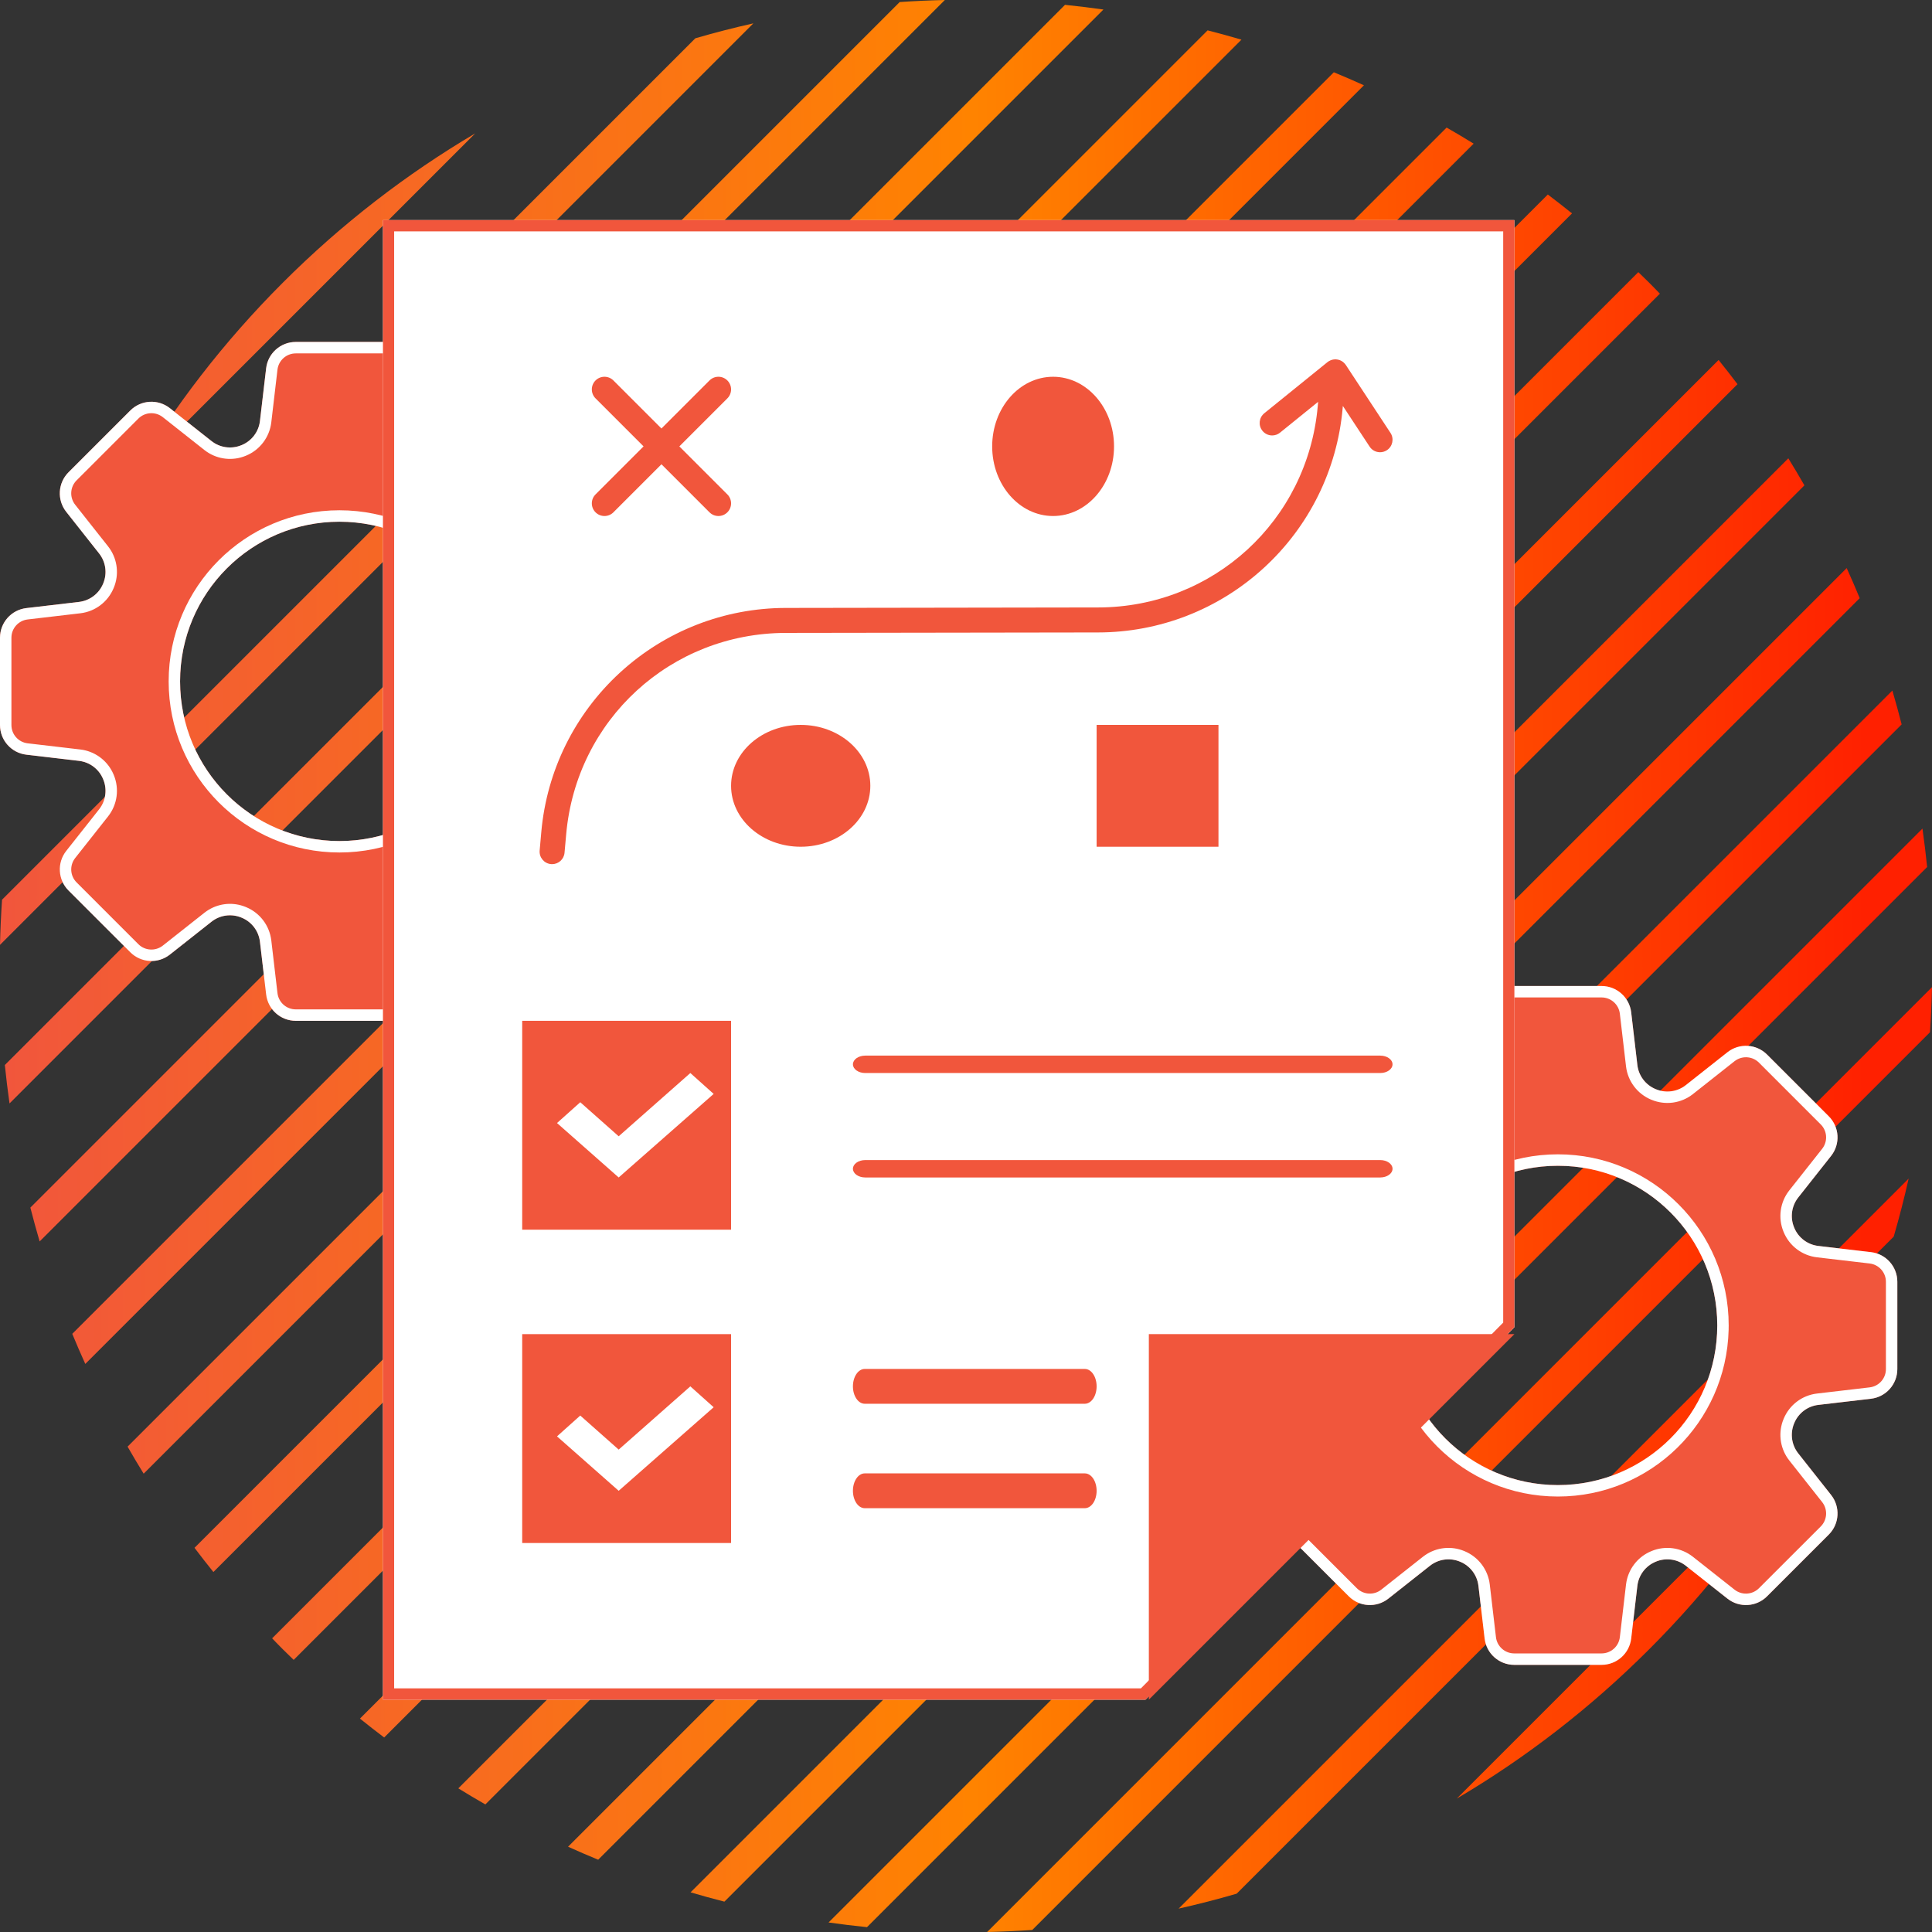
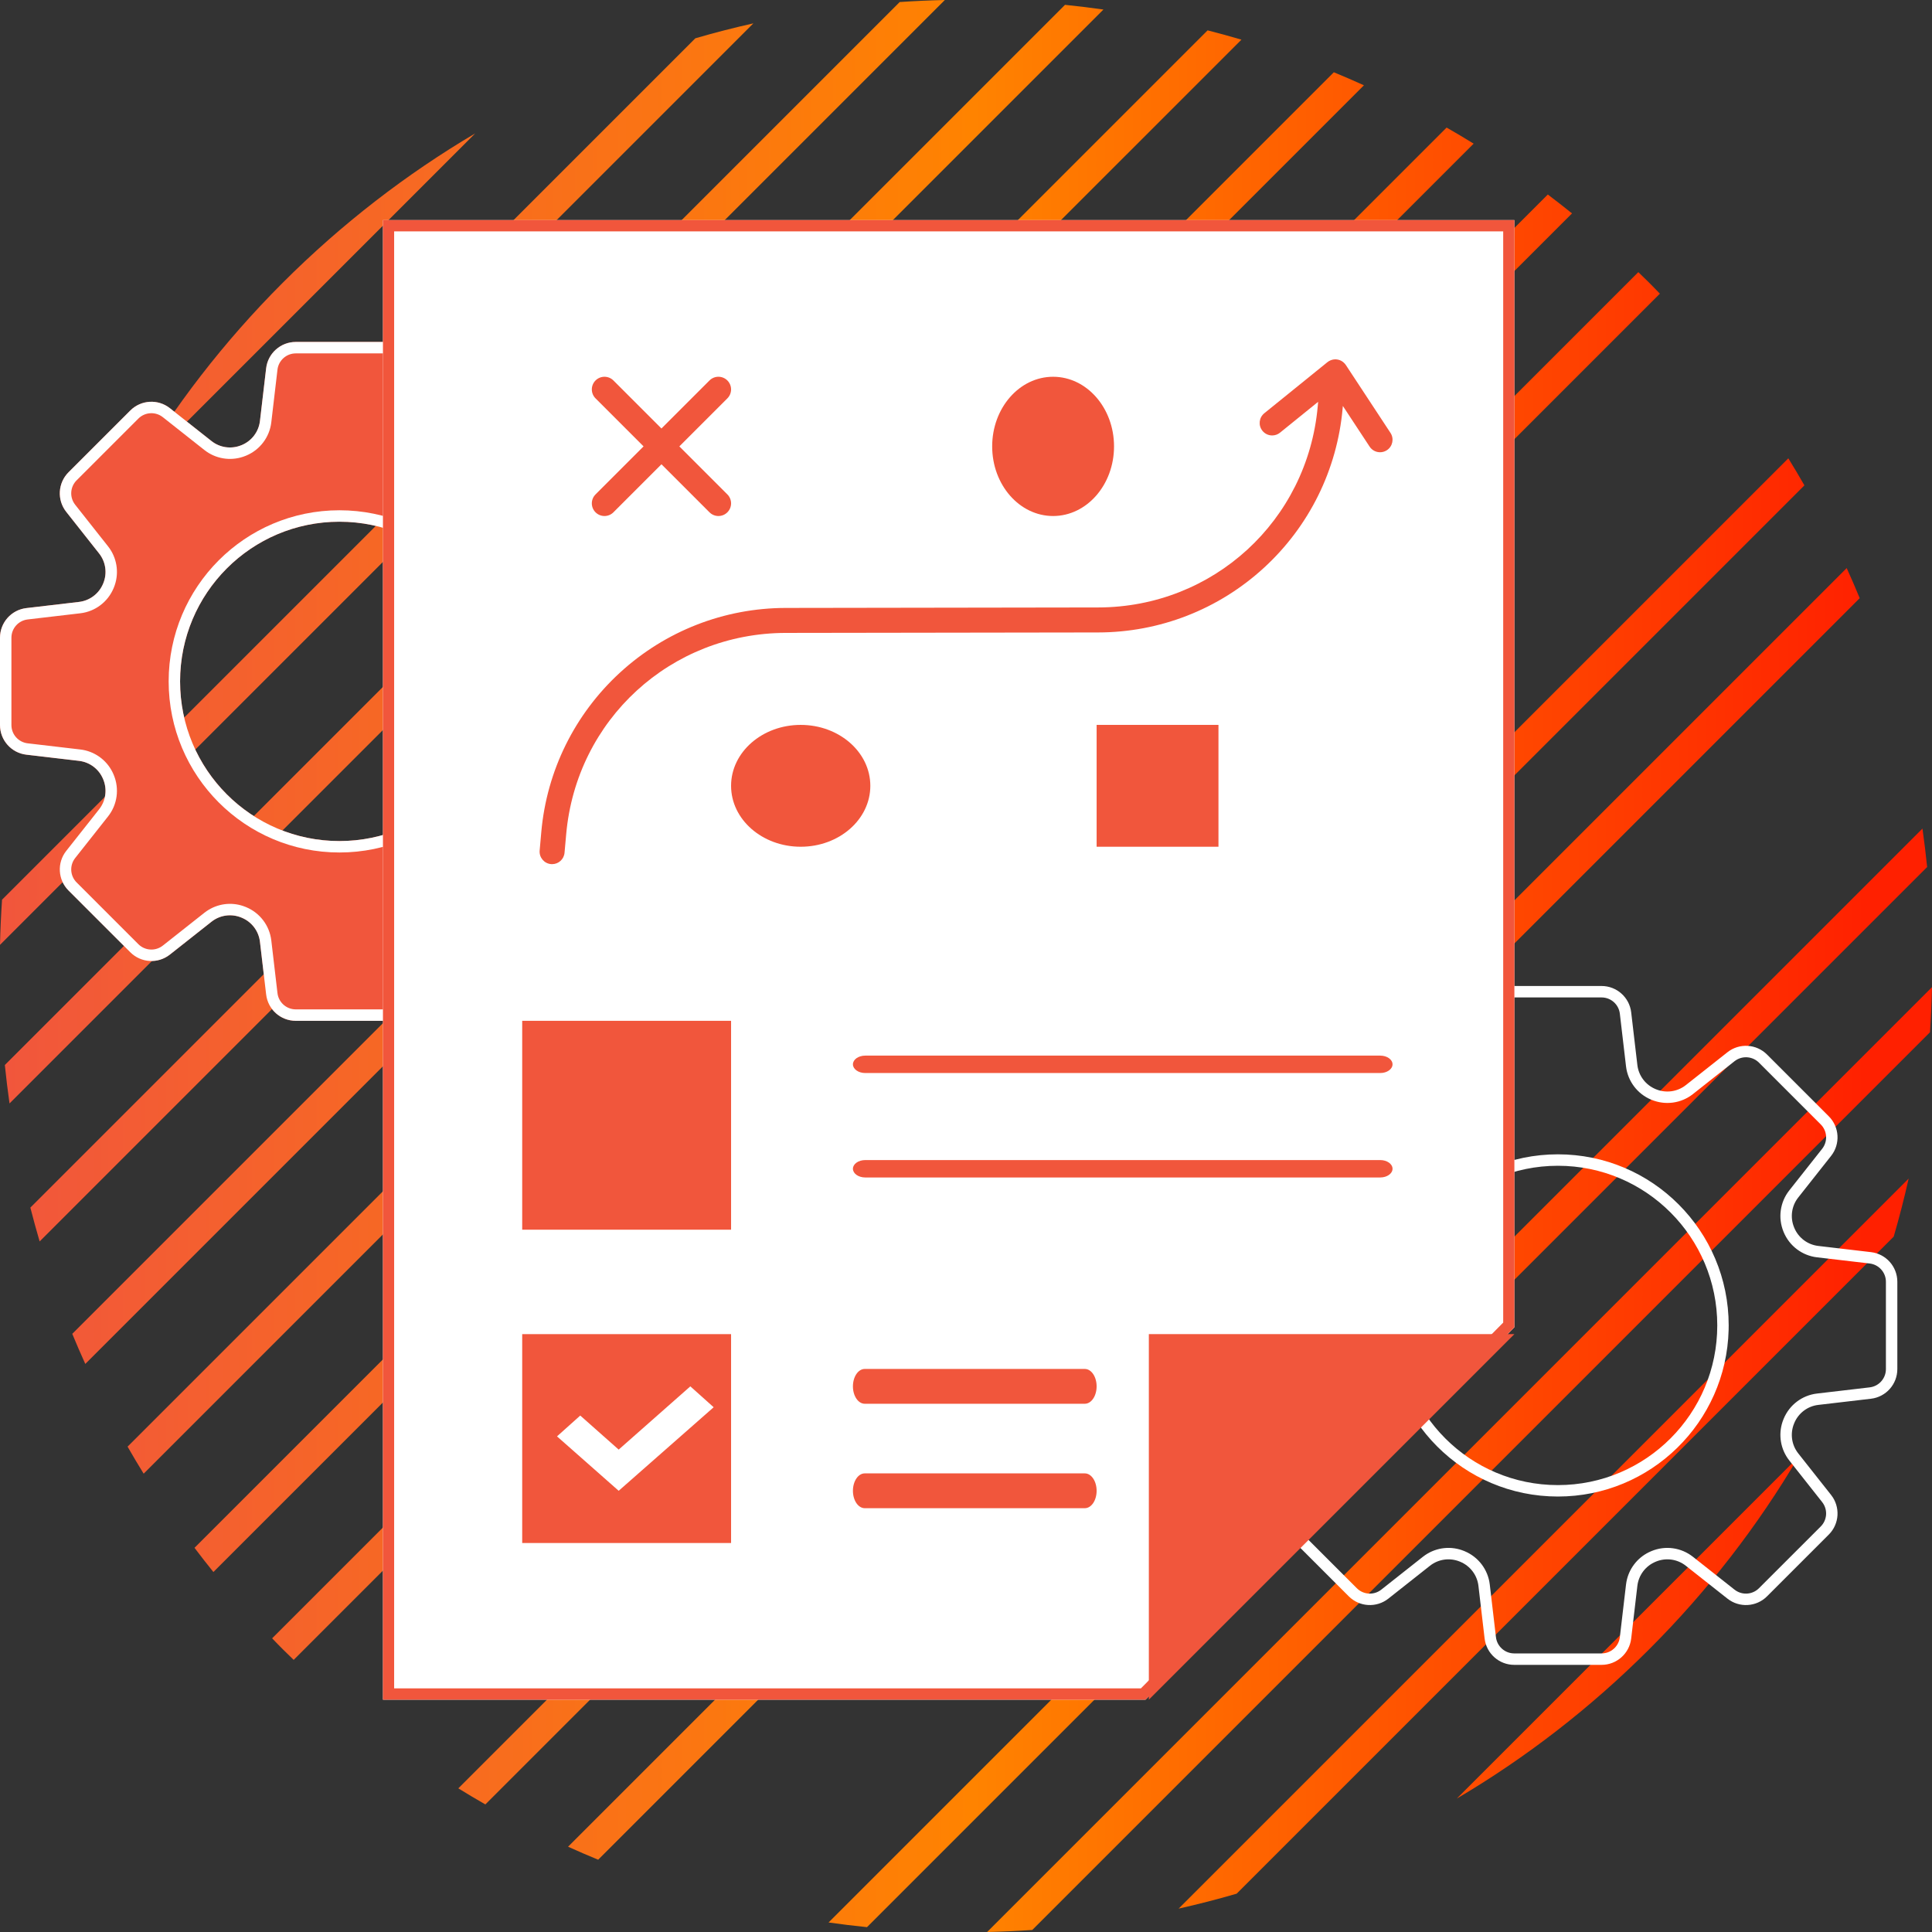
<svg xmlns="http://www.w3.org/2000/svg" width="158" height="158" viewBox="0 0 158 158" fill="none">
  <rect x="0" y="0" width="158" height="158" fill="#333333" stroke="none" />
-   <path d="M29.437 140.548C30.09 141.076 30.752 141.589 31.417 142.093L142.093 31.419C141.589 30.752 141.075 30.092 140.548 29.439L29.437 140.548Z" fill="url(#paint0_linear_4405_9399)" />
-   <path d="M56.474 154.757C57.392 155.029 58.314 155.28 59.241 155.517L155.517 59.241C155.28 58.316 155.03 57.393 154.758 56.474L56.474 154.757Z" fill="url(#paint1_linear_4405_9399)" />
  <path d="M37.482 146.252C38.212 146.705 38.951 147.142 39.693 147.567L147.565 39.693C147.14 38.951 146.703 38.212 146.25 37.482L37.482 146.252Z" fill="url(#paint2_linear_4405_9399)" />
  <path d="M46.458 151.025C47.273 151.395 48.093 151.75 48.919 152.088L152.088 48.919C151.748 48.093 151.393 47.273 151.023 46.458L46.458 151.025Z" fill="url(#paint3_linear_4405_9399)" />
  <path d="M67.76 157.221C68.805 157.371 69.854 157.495 70.903 157.604L157.602 70.905C157.495 69.856 157.369 68.807 157.219 67.762L67.758 157.223L67.76 157.221Z" fill="url(#paint4_linear_4405_9399)" />
  <path d="M23.125 134.875C23.42 135.17 23.719 135.456 24.017 135.746L135.746 24.017C135.456 23.719 135.17 23.418 134.875 23.125C134.58 22.829 134.281 22.544 133.983 22.255L22.255 133.983C22.544 134.281 22.829 134.582 23.125 134.875Z" fill="url(#paint5_linear_4405_9399)" />
  <path d="M80.728 158C81.96 157.973 83.192 157.916 84.421 157.833L157.833 84.421C157.916 83.192 157.973 81.96 158 80.728L80.728 158Z" fill="url(#paint6_linear_4405_9399)" />
  <path d="M156.09 96.387L96.389 156.088C97.98 155.731 99.563 155.325 101.135 154.866L154.868 101.133C155.325 99.561 155.733 97.978 156.09 96.387Z" fill="url(#paint7_linear_4405_9399)" />
  <path d="M0.167 73.579C0.084 74.808 0.027 76.04 -6.75532e-06 77.272L77.27 6.75515e-06C76.038 0.027 74.806 0.084 73.577 0.167L0.167 73.579Z" fill="url(#paint8_linear_4405_9399)" />
  <path d="M0.396 87.097C0.503 88.146 0.629 89.195 0.779 90.24L90.24 0.779C89.195 0.629 88.146 0.505 87.097 0.396L0.396 87.097Z" fill="url(#paint9_linear_4405_9399)" />
  <path d="M119.135 147.089C124.753 143.773 130.047 139.701 134.875 134.875C139.703 130.049 143.773 124.753 147.089 119.135L119.135 147.089Z" fill="url(#paint10_linear_4405_9399)" />
  <path d="M3.132 56.865C2.675 58.437 2.267 60.02 1.91 61.611L61.611 1.91C60.02 2.267 58.437 2.673 56.865 3.132L3.132 56.865Z" fill="url(#paint11_linear_4405_9399)" />
  <path d="M38.863 10.909C33.245 14.225 27.949 18.297 23.123 23.123C18.297 27.949 14.225 33.245 10.909 38.863L38.863 10.909Z" fill="url(#paint12_linear_4405_9399)" />
  <path d="M10.433 118.307C10.858 119.049 11.295 119.788 11.748 120.518L120.516 11.748C119.786 11.295 119.047 10.858 118.305 10.433L10.433 118.307Z" fill="url(#paint13_linear_4405_9399)" />
  <path d="M15.907 126.581C16.411 127.248 16.925 127.908 17.452 128.561L128.561 17.452C127.908 16.924 127.246 16.411 126.581 15.907L15.907 126.581Z" fill="url(#paint14_linear_4405_9399)" />
  <path d="M2.483 98.759C2.722 99.684 2.97 100.607 3.242 101.525L101.526 3.243C100.609 2.971 99.686 2.72 98.759 2.483L2.483 98.759Z" fill="url(#paint15_linear_4405_9399)" />
  <path d="M5.91 109.081C6.25 109.907 6.605 110.726 6.975 111.542L111.542 6.975C110.726 6.605 109.907 6.25 109.081 5.91L5.91 109.081Z" fill="url(#paint16_linear_4405_9399)" />
-   <path d="M130.977 80.635C132.214 80.635 133.256 81.563 133.4 82.791L133.905 87.1C134.009 87.977 134.578 88.729 135.394 89.067C135.402 89.071 135.411 89.074 135.419 89.077C136.237 89.417 137.173 89.29 137.868 88.741L141.272 86.052C142.243 85.285 143.635 85.367 144.51 86.242L147.035 88.766L149.559 91.291C150.435 92.166 150.516 93.558 149.749 94.529L147.06 97.933C146.511 98.628 146.384 99.564 146.724 100.381C146.727 100.39 146.73 100.398 146.734 100.407C147.072 101.223 147.824 101.791 148.701 101.894L153.01 102.4C154.239 102.545 155.165 103.586 155.165 104.824V111.965C155.164 113.203 154.239 114.244 153.01 114.389L148.701 114.894C147.824 114.996 147.072 115.566 146.734 116.383C146.73 116.391 146.727 116.4 146.724 116.408C146.384 117.226 146.511 118.162 147.06 118.856L149.749 122.26C150.516 123.231 150.435 124.623 149.56 125.498L147.035 128.023L144.51 130.548C143.635 131.423 142.243 131.504 141.272 130.737L137.868 128.049C137.173 127.5 136.237 127.371 135.419 127.711C135.411 127.715 135.402 127.719 135.394 127.722C134.578 128.061 134.009 128.812 133.905 129.69L133.4 133.997C133.256 135.226 132.215 136.153 130.977 136.153H123.835C122.597 136.153 121.556 135.226 121.412 133.997L120.907 129.69C120.804 128.812 120.234 128.061 119.418 127.722C119.409 127.719 119.401 127.715 119.392 127.711C118.575 127.371 117.638 127.5 116.943 128.049L113.54 130.737C112.569 131.504 111.178 131.423 110.303 130.548L105.253 125.498C104.377 124.623 104.297 123.231 105.063 122.26L107.752 118.856C108.3 118.162 108.429 117.226 108.089 116.408C108.086 116.4 108.082 116.391 108.078 116.383C107.739 115.566 106.987 114.996 106.111 114.894L101.802 114.389C100.574 114.244 99.647 113.204 99.647 111.965V104.824C99.647 103.586 100.574 102.544 101.802 102.4L106.111 101.894C106.987 101.791 107.739 101.223 108.078 100.407C108.082 100.398 108.085 100.39 108.089 100.381C108.429 99.564 108.3 98.628 107.752 97.933L105.063 94.529C104.297 93.558 104.377 92.166 105.253 91.291L107.778 88.766L110.303 86.242C111.178 85.367 112.569 85.285 113.54 86.052L116.943 88.741C117.638 89.29 118.575 89.417 119.392 89.077C119.401 89.074 119.409 89.071 119.418 89.067C120.234 88.729 120.804 87.977 120.907 87.1L121.412 82.791C121.556 81.563 122.597 80.635 123.835 80.635H130.977ZM127.406 95.337C120.208 95.337 114.374 101.183 114.374 108.394C114.374 115.606 120.208 121.452 127.406 121.452C134.604 121.452 140.439 115.606 140.439 108.394C140.439 101.183 134.604 95.337 127.406 95.337Z" fill="#F1563C" />
  <path d="M130.977 135.217V136.153H123.835V135.217H130.977ZM154.231 111.965V104.824C154.231 104.062 153.66 103.419 152.901 103.329L148.593 102.824C147.381 102.681 146.339 101.895 145.871 100.766L145.866 100.755C145.862 100.745 145.859 100.736 145.858 100.733C145.857 100.731 145.856 100.73 145.856 100.729C145.393 99.603 145.57 98.311 146.328 97.353L149.017 93.949L149.099 93.834C149.481 93.244 149.406 92.459 148.9 91.954L143.85 86.904C143.344 86.398 142.557 86.322 141.966 86.705L141.85 86.787L138.447 89.476C137.488 90.233 136.199 90.409 135.073 89.946L135.071 89.945L135.058 89.941L135.036 89.932C133.909 89.464 133.121 88.425 132.977 87.21V87.209L132.472 82.9C132.383 82.144 131.742 81.571 130.977 81.571H123.835C123.07 81.571 122.428 82.144 122.34 82.9L121.834 87.209C121.692 88.424 120.902 89.464 119.776 89.932L119.766 89.936C119.756 89.94 119.747 89.943 119.744 89.944C119.741 89.945 119.741 89.946 119.74 89.946L119.739 89.945C118.684 90.38 117.485 90.253 116.549 89.612L116.365 89.476L112.962 86.787C112.363 86.314 111.503 86.364 110.962 86.904L105.914 91.954C105.374 92.493 105.323 93.35 105.796 93.949L108.484 97.353L108.62 97.536C109.261 98.471 109.391 99.67 108.956 100.727L108.956 100.728C108.952 100.741 108.947 100.751 108.944 100.758C108.943 100.761 108.941 100.763 108.94 100.765L108.941 100.766C108.939 100.769 108.938 100.772 108.937 100.773L108.846 100.973C108.341 101.991 107.355 102.69 106.219 102.824L101.911 103.328C101.199 103.412 100.653 103.984 100.587 104.682L100.581 104.824V111.965C100.581 112.727 101.152 113.37 101.912 113.46L106.219 113.965C107.433 114.106 108.473 114.895 108.941 116.024C108.945 116.034 108.951 116.047 108.956 116.061C109.392 117.119 109.261 118.318 108.62 119.253L108.484 119.437L105.796 122.841C105.323 123.439 105.373 124.297 105.913 124.836L110.962 129.885C111.503 130.425 112.363 130.476 112.962 130.002L116.365 127.314L116.549 127.179C117.488 126.535 118.692 126.406 119.751 126.847L119.776 126.858L119.784 126.861C120.905 127.33 121.692 128.367 121.834 129.58L122.34 133.888C122.428 134.643 123.07 135.217 123.835 135.217V136.153C122.597 136.153 121.556 135.226 121.412 133.997L120.907 129.69C120.804 128.812 120.234 128.061 119.418 127.722C119.409 127.719 119.401 127.715 119.392 127.711C118.575 127.371 117.638 127.5 116.943 128.049L113.54 130.737C112.569 131.504 111.178 131.423 110.303 130.548L105.253 125.498C104.377 124.623 104.297 123.231 105.063 122.26L107.752 118.856C108.3 118.162 108.429 117.226 108.089 116.408C108.086 116.4 108.082 116.391 108.078 116.383C107.739 115.566 106.987 114.996 106.111 114.894L101.802 114.389C100.574 114.244 99.647 113.204 99.647 111.965V104.824C99.647 103.586 100.574 102.544 101.802 102.4L106.111 101.894C106.987 101.791 107.739 101.223 108.078 100.407C108.082 100.398 108.085 100.39 108.089 100.381C108.429 99.564 108.3 98.628 107.752 97.933L105.063 94.529C104.297 93.558 104.377 92.166 105.253 91.291L110.303 86.242C111.178 85.367 112.569 85.285 113.54 86.052L116.943 88.741C117.638 89.29 118.575 89.417 119.392 89.077C119.401 89.074 119.409 89.071 119.418 89.067C120.234 88.729 120.804 87.977 120.907 87.1L121.412 82.791C121.556 81.563 122.597 80.635 123.835 80.635H130.977C132.214 80.635 133.256 81.563 133.4 82.791L133.905 87.1C134.009 87.977 134.578 88.729 135.394 89.067C135.402 89.071 135.411 89.074 135.419 89.077C136.237 89.417 137.173 89.29 137.868 88.741L141.272 86.052C142.243 85.285 143.635 85.367 144.51 86.242L149.559 91.291C150.435 92.166 150.516 93.558 149.749 94.529L147.06 97.933C146.511 98.628 146.384 99.564 146.724 100.381C146.727 100.39 146.73 100.398 146.734 100.407C147.072 101.223 147.824 101.791 148.701 101.894L153.01 102.4C154.239 102.545 155.165 103.586 155.165 104.824V111.965C155.164 113.203 154.239 114.244 153.01 114.389L148.701 114.894C147.824 114.996 147.072 115.566 146.734 116.383C146.73 116.391 146.727 116.4 146.724 116.408C146.384 117.226 146.511 118.162 147.06 118.856L149.749 122.26C150.516 123.231 150.435 124.623 149.56 125.498L144.51 130.548C143.635 131.423 142.243 131.504 141.272 130.737L137.868 128.049C137.173 127.5 136.237 127.371 135.419 127.711C135.411 127.715 135.402 127.719 135.394 127.722C134.578 128.061 134.009 128.812 133.905 129.69L133.4 133.997C133.256 135.226 132.215 136.153 130.977 136.153V135.217C131.742 135.217 132.384 134.644 132.472 133.888L132.977 129.58L133.012 129.354C133.207 128.312 133.881 127.422 134.829 126.952L135.036 126.858C135.036 126.858 135.038 126.857 135.041 126.856L135.042 126.855L135.051 126.851L135.061 126.847C136.19 126.377 137.485 126.555 138.447 127.314L141.85 130.002L141.966 130.084C142.557 130.468 143.344 130.392 143.85 129.885L148.901 124.836C149.406 124.33 149.481 123.545 149.099 122.956L149.017 122.841L146.328 119.437C145.615 118.535 145.416 117.339 145.78 116.262L145.856 116.061C145.854 116.066 145.853 116.069 145.853 116.069C145.854 116.069 145.854 116.065 145.855 116.063C145.857 116.059 145.86 116.051 145.863 116.042C145.865 116.037 145.868 116.031 145.871 116.024C146.339 114.896 147.379 114.107 148.593 113.965L152.901 113.46C153.613 113.376 154.159 112.806 154.224 112.107L154.231 111.965ZM119.782 126.861L119.784 126.861L119.776 126.858L119.782 126.861ZM140.439 108.394C140.439 101.183 134.604 95.337 127.406 95.337C120.208 95.337 114.374 101.183 114.374 108.394C114.374 115.606 120.208 121.452 127.406 121.452C134.604 121.452 140.439 115.606 140.439 108.394ZM141.368 108.755C141.177 116.317 134.999 122.387 127.406 122.387C119.692 122.387 113.44 116.123 113.44 108.394C113.44 100.667 119.692 94.401 127.406 94.401C135.12 94.401 141.373 100.667 141.373 108.394L141.368 108.755Z" fill="white" />
  <path d="M31.329 27.965C32.567 27.965 33.609 28.892 33.753 30.12L34.258 34.429C34.361 35.306 34.93 36.058 35.746 36.397C35.755 36.4 35.764 36.403 35.773 36.407C36.59 36.747 37.526 36.619 38.221 36.07L41.624 33.381C42.595 32.614 43.987 32.696 44.862 33.571L47.387 36.096L49.913 38.621C50.787 39.496 50.868 40.887 50.101 41.858L47.412 45.262C46.864 45.957 46.736 46.893 47.076 47.71C47.079 47.719 47.083 47.727 47.087 47.736C47.425 48.552 48.176 49.122 49.053 49.225L53.362 49.73C54.591 49.874 55.518 50.916 55.518 52.153V59.295C55.518 60.532 54.591 61.574 53.362 61.718L49.053 62.224C48.176 62.327 47.425 62.896 47.087 63.711C47.083 63.72 47.079 63.729 47.076 63.738C46.736 64.555 46.864 65.491 47.412 66.186L50.101 69.589C50.868 70.56 50.788 71.952 49.913 72.827L47.387 75.352L44.862 77.877C43.987 78.752 42.595 78.833 41.624 78.066L38.221 75.378C37.526 74.829 36.59 74.701 35.773 75.041C35.764 75.044 35.755 75.048 35.746 75.052C34.931 75.39 34.361 76.142 34.258 77.019L33.753 81.327C33.609 82.556 32.567 83.483 31.329 83.483H24.188C22.951 83.483 21.909 82.556 21.765 81.327L21.259 77.019C21.157 76.142 20.587 75.39 19.772 75.052C19.763 75.048 19.754 75.044 19.745 75.041C18.928 74.701 17.991 74.829 17.297 75.378L13.893 78.066C12.922 78.833 11.531 78.752 10.656 77.877L8.13 75.352L5.605 72.827C4.73 71.952 4.649 70.56 5.416 69.589L8.105 66.186C8.654 65.491 8.782 64.555 8.442 63.738C8.438 63.729 8.435 63.72 8.431 63.711C8.093 62.896 7.34 62.326 6.463 62.224L2.155 61.718C0.926 61.574 7.99046e-05 60.532 0 59.295V52.153C0 50.916 0.926 49.874 2.155 49.73L6.463 49.225C7.34 49.122 8.093 48.552 8.431 47.736C8.435 47.727 8.438 47.719 8.442 47.71C8.782 46.893 8.654 45.957 8.105 45.262L5.416 41.858C4.649 40.887 4.73 39.496 5.605 38.621L8.13 36.096L10.656 33.571C11.531 32.696 12.922 32.614 13.893 33.381L17.297 36.07C17.991 36.619 18.928 36.747 19.745 36.407C19.754 36.403 19.763 36.4 19.772 36.397C20.587 36.058 21.157 35.306 21.259 34.429L21.765 30.12C21.909 28.892 22.951 27.965 24.188 27.965H31.329ZM27.758 42.666C20.561 42.666 14.727 48.512 14.727 55.724C14.727 62.935 20.561 68.781 27.758 68.781C34.956 68.781 40.791 62.935 40.791 55.724C40.791 48.512 34.956 42.666 27.758 42.666Z" fill="#F1563C" />
  <path d="M31.329 82.547V83.483H24.188V82.547H31.329ZM54.584 59.295V52.153C54.584 51.392 54.013 50.749 53.254 50.659L48.945 50.154C47.732 50.011 46.691 49.223 46.224 48.095C46.222 48.091 46.218 48.081 46.214 48.071C45.744 46.941 45.92 45.644 46.68 44.682L49.369 41.278C49.842 40.68 49.791 39.823 49.252 39.283L44.203 34.233C43.696 33.727 42.907 33.651 42.317 34.033L42.202 34.116L38.799 36.805C37.844 37.559 36.561 37.737 35.439 37.28C35.44 37.281 35.441 37.281 35.441 37.281C35.441 37.281 35.438 37.279 35.435 37.278C35.433 37.278 35.431 37.277 35.429 37.276C35.43 37.277 35.432 37.278 35.433 37.278C35.431 37.278 35.428 37.277 35.425 37.276C35.416 37.272 35.403 37.267 35.389 37.261C34.261 36.794 33.473 35.753 33.331 34.539L32.825 30.23L32.803 30.09C32.656 29.404 32.047 28.901 31.329 28.901H24.188C23.423 28.901 22.781 29.474 22.692 30.23L22.187 34.538C22.045 35.752 21.256 36.794 20.129 37.261C20.114 37.267 20.1 37.272 20.092 37.276C20.084 37.278 20.078 37.281 20.076 37.282C20.077 37.282 20.078 37.281 20.08 37.28C20.082 37.279 20.087 37.278 20.092 37.276C19.037 37.71 17.838 37.581 16.903 36.94L16.719 36.805L13.315 34.116C12.715 33.642 11.855 33.693 11.315 34.233L6.265 39.282C5.725 39.822 5.676 40.68 6.149 41.278L8.838 44.682L8.974 44.866C9.617 45.805 9.745 47.011 9.304 48.071C9.3 48.08 9.295 48.09 9.293 48.094C8.825 49.223 7.785 50.012 6.572 50.154L2.264 50.659C1.504 50.748 0.934 51.392 0.934 52.153V59.295C0.934 60.056 1.504 60.7 2.264 60.789L6.572 61.294C7.709 61.428 8.695 62.128 9.199 63.145L9.294 63.352C9.296 63.357 9.298 63.362 9.299 63.367C9.301 63.37 9.302 63.374 9.304 63.378C9.774 64.508 9.598 65.804 8.838 66.766L6.149 70.17C5.676 70.769 5.726 71.626 6.265 72.165L11.315 77.215C11.855 77.754 12.715 77.805 13.315 77.332L16.719 74.643L16.903 74.508C17.779 73.908 18.886 73.755 19.89 74.096L20.104 74.176L20.105 74.177C20.113 74.18 20.115 74.181 20.129 74.187C21.256 74.655 22.044 75.695 22.187 76.909L22.692 81.217L22.715 81.357C22.861 82.043 23.471 82.547 24.188 82.547V83.483C22.951 83.483 21.909 82.556 21.765 81.327L21.259 77.019C21.157 76.142 20.587 75.39 19.772 75.052C19.763 75.048 19.754 75.044 19.745 75.041C18.928 74.701 17.991 74.829 17.297 75.378L13.893 78.066C12.922 78.833 11.531 78.752 10.656 77.877L5.605 72.827C4.73 71.952 4.649 70.56 5.416 69.589L8.105 66.186C8.654 65.491 8.782 64.555 8.442 63.738C8.438 63.729 8.435 63.72 8.431 63.711C8.093 62.896 7.34 62.326 6.463 62.224L2.155 61.718C0.926 61.574 7.99046e-05 60.532 0 59.295V52.153C0 50.916 0.926 49.874 2.155 49.73L6.463 49.225C7.34 49.122 8.093 48.552 8.431 47.736C8.435 47.727 8.438 47.719 8.442 47.71C8.782 46.893 8.654 45.957 8.105 45.262L5.416 41.858C4.649 40.887 4.73 39.496 5.605 38.621L10.656 33.571C11.531 32.696 12.922 32.614 13.893 33.381L17.297 36.07C17.991 36.619 18.928 36.747 19.745 36.407C19.754 36.403 19.763 36.4 19.772 36.397C20.587 36.058 21.157 35.306 21.259 34.429L21.765 30.12C21.909 28.892 22.951 27.965 24.188 27.965H31.329C32.567 27.965 33.609 28.892 33.753 30.12L34.258 34.429C34.361 35.306 34.93 36.058 35.746 36.397C35.755 36.4 35.764 36.403 35.773 36.407C36.59 36.747 37.526 36.619 38.221 36.07L41.624 33.381C42.595 32.614 43.987 32.696 44.862 33.571L49.913 38.621C50.787 39.496 50.868 40.887 50.101 41.858L47.412 45.262C46.864 45.957 46.736 46.893 47.076 47.71C47.079 47.719 47.083 47.727 47.087 47.736C47.425 48.552 48.176 49.122 49.053 49.225L53.362 49.73C54.591 49.874 55.518 50.916 55.518 52.153V59.295C55.518 60.532 54.591 61.574 53.362 61.718L49.053 62.224C48.176 62.327 47.425 62.896 47.087 63.711C47.083 63.72 47.079 63.729 47.076 63.738C46.736 64.555 46.864 65.491 47.412 66.186L50.101 69.589C50.868 70.56 50.788 71.952 49.913 72.827L44.862 77.877C43.987 78.752 42.595 78.833 41.624 78.066L38.221 75.378C37.526 74.829 36.59 74.701 35.773 75.041C35.764 75.044 35.755 75.048 35.746 75.052C34.931 75.39 34.361 76.142 34.258 77.019L33.753 81.327C33.609 82.556 32.567 83.483 31.329 83.483V82.547C32.095 82.547 32.736 81.974 32.825 81.217L33.331 76.909C33.473 75.695 34.262 74.654 35.389 74.187C35.393 74.185 35.398 74.183 35.402 74.182C35.406 74.18 35.41 74.178 35.414 74.176C36.543 73.707 37.838 73.884 38.799 74.643L42.202 77.332L42.317 77.414C42.908 77.797 43.696 77.721 44.203 77.215L49.252 72.165C49.791 71.626 49.842 70.768 49.369 70.169L46.68 66.767C45.92 65.805 45.744 64.508 46.214 63.378C46.215 63.374 46.217 63.37 46.218 63.367C46.22 63.362 46.222 63.358 46.224 63.353C46.692 62.225 47.732 61.437 48.945 61.294L53.254 60.789C53.966 60.705 54.512 60.135 54.577 59.436L54.584 59.295ZM40.791 55.724C40.791 48.512 34.956 42.666 27.758 42.666C20.561 42.666 14.727 48.512 14.727 55.724C14.727 62.935 20.561 68.781 27.758 68.781C34.956 68.781 40.791 62.935 40.791 55.724ZM35.435 37.278C35.436 37.279 35.437 37.28 35.439 37.28C35.437 37.28 35.435 37.279 35.433 37.278H35.435ZM41.725 55.724C41.725 63.452 35.472 69.717 27.758 69.717C20.045 69.717 13.793 63.452 13.793 55.724C13.793 47.996 20.045 41.731 27.758 41.73C35.472 41.73 41.725 47.995 41.725 55.724Z" fill="white" />
  <path d="M123.847 18V108.545L93.683 139H31.318V18H123.847Z" fill="white" />
  <path d="M123.847 18V108.545L93.683 139H31.318V18H123.847ZM32.233 138.076H93.304L122.932 108.163V18.924H32.233V138.076Z" fill="#F1563C" />
  <path d="M123.847 109.106L93.953 139V109.106H123.847Z" fill="#F1563C" />
  <path d="M55.557 36.506L59.485 32.578C59.889 32.174 59.889 31.519 59.485 31.115C59.081 30.711 58.426 30.71 58.022 31.115L54.094 35.043L50.166 31.115C49.762 30.711 49.107 30.711 48.703 31.115C48.299 31.519 48.299 32.174 48.703 32.578L52.631 36.506L48.703 40.434C48.299 40.837 48.299 41.493 48.703 41.897C48.905 42.099 49.17 42.2 49.435 42.2C49.7 42.2 49.964 42.099 50.166 41.897L54.094 37.969L58.022 41.897C58.224 42.099 58.489 42.2 58.753 42.2C59.018 42.2 59.283 42.099 59.485 41.897C59.889 41.493 59.889 40.837 59.485 40.434L55.557 36.506Z" fill="#F1563C" />
  <path d="M91.106 36.506C91.106 39.651 88.875 42.2 86.123 42.2C83.372 42.2 81.141 39.651 81.141 36.506C81.141 33.361 83.372 30.812 86.123 30.812C88.875 30.812 91.106 33.361 91.106 36.506Z" fill="#F1563C" />
  <path d="M71.176 64.265C71.176 67.017 68.627 69.247 65.482 69.247C62.337 69.247 59.788 67.017 59.788 64.265C59.788 61.513 62.337 59.282 65.482 59.282C68.627 59.282 71.176 61.513 71.176 64.265Z" fill="#F1563C" />
  <path d="M113.715 35.402L110.06 29.845C110.051 29.831 110.039 29.82 110.029 29.807C110.019 29.793 110.012 29.778 110.001 29.764C109.99 29.75 109.976 29.74 109.964 29.727C109.94 29.7 109.916 29.675 109.89 29.652C109.865 29.629 109.84 29.609 109.814 29.589C109.787 29.569 109.759 29.55 109.73 29.533C109.701 29.516 109.673 29.5 109.643 29.486C109.613 29.472 109.584 29.46 109.553 29.449C109.522 29.438 109.491 29.428 109.459 29.42C109.428 29.412 109.395 29.406 109.363 29.401C109.331 29.395 109.299 29.392 109.267 29.39C109.234 29.388 109.201 29.388 109.168 29.389C109.136 29.39 109.103 29.393 109.071 29.397C109.039 29.402 109.007 29.408 108.974 29.415C108.941 29.423 108.909 29.432 108.877 29.444C108.846 29.454 108.817 29.466 108.787 29.479C108.755 29.494 108.722 29.511 108.692 29.529C108.676 29.538 108.661 29.543 108.646 29.553C108.631 29.563 108.62 29.575 108.607 29.585C108.593 29.595 108.578 29.602 108.565 29.612L103.396 33.795C102.957 34.15 102.888 34.794 103.244 35.232C103.445 35.482 103.741 35.611 104.038 35.611C104.264 35.611 104.491 35.537 104.68 35.384L107.798 32.861L107.767 33.21C106.935 42.584 99.214 49.664 89.807 49.678L64.26 49.717C59.229 49.724 54.416 51.601 50.708 55.001C47 58.402 44.712 63.035 44.267 68.048L44.133 69.558C44.084 70.12 44.499 70.617 45.061 70.667C45.091 70.669 45.122 70.671 45.152 70.671C45.675 70.671 46.121 70.27 46.168 69.739L46.303 68.228C47.135 58.854 54.856 51.774 64.263 51.76L89.81 51.722C94.841 51.715 99.653 49.838 103.362 46.438C107.071 43.037 109.358 38.404 109.802 33.391L109.819 33.198L112.008 36.525C112.204 36.824 112.529 36.985 112.862 36.985C113.055 36.985 113.249 36.931 113.423 36.817C113.893 36.507 114.024 35.873 113.715 35.402Z" fill="#F1563C" />
  <path d="M99.647 59.282H89.683V69.247H99.647V59.282Z" fill="#F1563C" />
  <path d="M59.788 83.483H42.706V100.565H59.788V83.483Z" fill="#F1563C" />
  <path d="M59.788 109.106H42.706V126.188H59.788V109.106Z" fill="#F1563C" />
  <path d="M47.461 115.771L50.596 118.549L56.456 113.377L58.364 115.085L50.596 121.918L45.553 117.467L47.461 115.758V115.771Z" fill="white" />
-   <path d="M47.461 90.147L50.596 92.926L56.456 87.753L58.364 89.461L50.596 96.294L45.553 91.843L47.461 90.135V90.147Z" fill="white" />
  <path d="M112.877 87.753H70.759C70.204 87.753 69.753 87.434 69.753 87.041C69.753 86.648 70.204 86.329 70.759 86.329H112.877C113.432 86.329 113.882 86.648 113.882 87.041C113.882 87.434 113.432 87.753 112.877 87.753Z" fill="#F1563C" />
  <path d="M112.877 96.294H70.759C70.204 96.294 69.753 95.976 69.753 95.582C69.753 95.189 70.204 94.871 70.759 94.871H112.877C113.432 94.871 113.882 95.189 113.882 95.582C113.882 95.976 113.432 96.294 112.877 96.294Z" fill="#F1563C" />
  <path d="M88.717 114.8H70.718C70.185 114.8 69.753 114.164 69.753 113.377C69.753 112.591 70.185 111.953 70.718 111.953H88.717C89.251 111.953 89.682 112.591 89.682 113.377C89.682 114.164 89.251 114.8 88.717 114.8Z" fill="#F1563C" />
  <path d="M88.717 123.341H70.718C70.185 123.341 69.753 122.704 69.753 121.918C69.753 121.132 70.185 120.494 70.718 120.494H88.717C89.251 120.494 89.682 121.132 89.682 121.918C89.682 122.704 89.251 123.341 88.717 123.341Z" fill="#F1563C" />
  <defs>
    <linearGradient id="paint0_linear_4405_9399" x1="0.36" y1="66.89" x2="153.32" y2="66.89" gradientUnits="userSpaceOnUse">
      <stop offset="0" stop-color="#F1563C" />
      <stop offset="0.518" stop-color="#FF8300" />
      <stop offset="1" stop-color="#FF2000" />
    </linearGradient>
    <linearGradient id="paint1_linear_4405_9399" x1="0.36" y1="66.89" x2="153.32" y2="66.89" gradientUnits="userSpaceOnUse">
      <stop offset="0" stop-color="#F1563C" />
      <stop offset="0.518" stop-color="#FF8300" />
      <stop offset="1" stop-color="#FF2000" />
    </linearGradient>
    <linearGradient id="paint2_linear_4405_9399" x1="0.36" y1="66.89" x2="153.32" y2="66.89" gradientUnits="userSpaceOnUse">
      <stop offset="0" stop-color="#F1563C" />
      <stop offset="0.518" stop-color="#FF8300" />
      <stop offset="1" stop-color="#FF2000" />
    </linearGradient>
    <linearGradient id="paint3_linear_4405_9399" x1="0.36" y1="66.89" x2="153.32" y2="66.89" gradientUnits="userSpaceOnUse">
      <stop offset="0" stop-color="#F1563C" />
      <stop offset="0.518" stop-color="#FF8300" />
      <stop offset="1" stop-color="#FF2000" />
    </linearGradient>
    <linearGradient id="paint4_linear_4405_9399" x1="0.36" y1="66.89" x2="153.32" y2="66.89" gradientUnits="userSpaceOnUse">
      <stop offset="0" stop-color="#F1563C" />
      <stop offset="0.518" stop-color="#FF8300" />
      <stop offset="1" stop-color="#FF2000" />
    </linearGradient>
    <linearGradient id="paint5_linear_4405_9399" x1="0.36" y1="66.89" x2="153.32" y2="66.89" gradientUnits="userSpaceOnUse">
      <stop offset="0" stop-color="#F1563C" />
      <stop offset="0.518" stop-color="#FF8300" />
      <stop offset="1" stop-color="#FF2000" />
    </linearGradient>
    <linearGradient id="paint6_linear_4405_9399" x1="0.36" y1="66.89" x2="153.32" y2="66.89" gradientUnits="userSpaceOnUse">
      <stop offset="0" stop-color="#F1563C" />
      <stop offset="0.518" stop-color="#FF8300" />
      <stop offset="1" stop-color="#FF2000" />
    </linearGradient>
    <linearGradient id="paint7_linear_4405_9399" x1="0.36" y1="66.89" x2="153.32" y2="66.89" gradientUnits="userSpaceOnUse">
      <stop offset="0" stop-color="#F1563C" />
      <stop offset="0.518" stop-color="#FF8300" />
      <stop offset="1" stop-color="#FF2000" />
    </linearGradient>
    <linearGradient id="paint8_linear_4405_9399" x1="0.36" y1="66.89" x2="153.32" y2="66.89" gradientUnits="userSpaceOnUse">
      <stop offset="0" stop-color="#F1563C" />
      <stop offset="0.518" stop-color="#FF8300" />
      <stop offset="1" stop-color="#FF2000" />
    </linearGradient>
    <linearGradient id="paint9_linear_4405_9399" x1="0.36" y1="66.89" x2="153.32" y2="66.89" gradientUnits="userSpaceOnUse">
      <stop offset="0" stop-color="#F1563C" />
      <stop offset="0.518" stop-color="#FF8300" />
      <stop offset="1" stop-color="#FF2000" />
    </linearGradient>
    <linearGradient id="paint10_linear_4405_9399" x1="0.36" y1="66.89" x2="153.32" y2="66.89" gradientUnits="userSpaceOnUse">
      <stop offset="0" stop-color="#F1563C" />
      <stop offset="0.518" stop-color="#FF8300" />
      <stop offset="1" stop-color="#FF2000" />
    </linearGradient>
    <linearGradient id="paint11_linear_4405_9399" x1="0.36" y1="66.89" x2="153.32" y2="66.89" gradientUnits="userSpaceOnUse">
      <stop offset="0" stop-color="#F1563C" />
      <stop offset="0.518" stop-color="#FF8300" />
      <stop offset="1" stop-color="#FF2000" />
    </linearGradient>
    <linearGradient id="paint12_linear_4405_9399" x1="0.36" y1="66.89" x2="153.32" y2="66.89" gradientUnits="userSpaceOnUse">
      <stop offset="0" stop-color="#F1563C" />
      <stop offset="0.518" stop-color="#FF8300" />
      <stop offset="1" stop-color="#FF2000" />
    </linearGradient>
    <linearGradient id="paint13_linear_4405_9399" x1="0.36" y1="66.89" x2="153.32" y2="66.89" gradientUnits="userSpaceOnUse">
      <stop offset="0" stop-color="#F1563C" />
      <stop offset="0.518" stop-color="#FF8300" />
      <stop offset="1" stop-color="#FF2000" />
    </linearGradient>
    <linearGradient id="paint14_linear_4405_9399" x1="0.36" y1="66.89" x2="153.32" y2="66.89" gradientUnits="userSpaceOnUse">
      <stop offset="0" stop-color="#F1563C" />
      <stop offset="0.518" stop-color="#FF8300" />
      <stop offset="1" stop-color="#FF2000" />
    </linearGradient>
    <linearGradient id="paint15_linear_4405_9399" x1="0.36" y1="66.89" x2="153.32" y2="66.89" gradientUnits="userSpaceOnUse">
      <stop offset="0" stop-color="#F1563C" />
      <stop offset="0.518" stop-color="#FF8300" />
      <stop offset="1" stop-color="#FF2000" />
    </linearGradient>
    <linearGradient id="paint16_linear_4405_9399" x1="0.36" y1="66.89" x2="153.32" y2="66.89" gradientUnits="userSpaceOnUse">
      <stop offset="0" stop-color="#F1563C" />
      <stop offset="0.518" stop-color="#FF8300" />
      <stop offset="1" stop-color="#FF2000" />
    </linearGradient>
  </defs>
</svg>